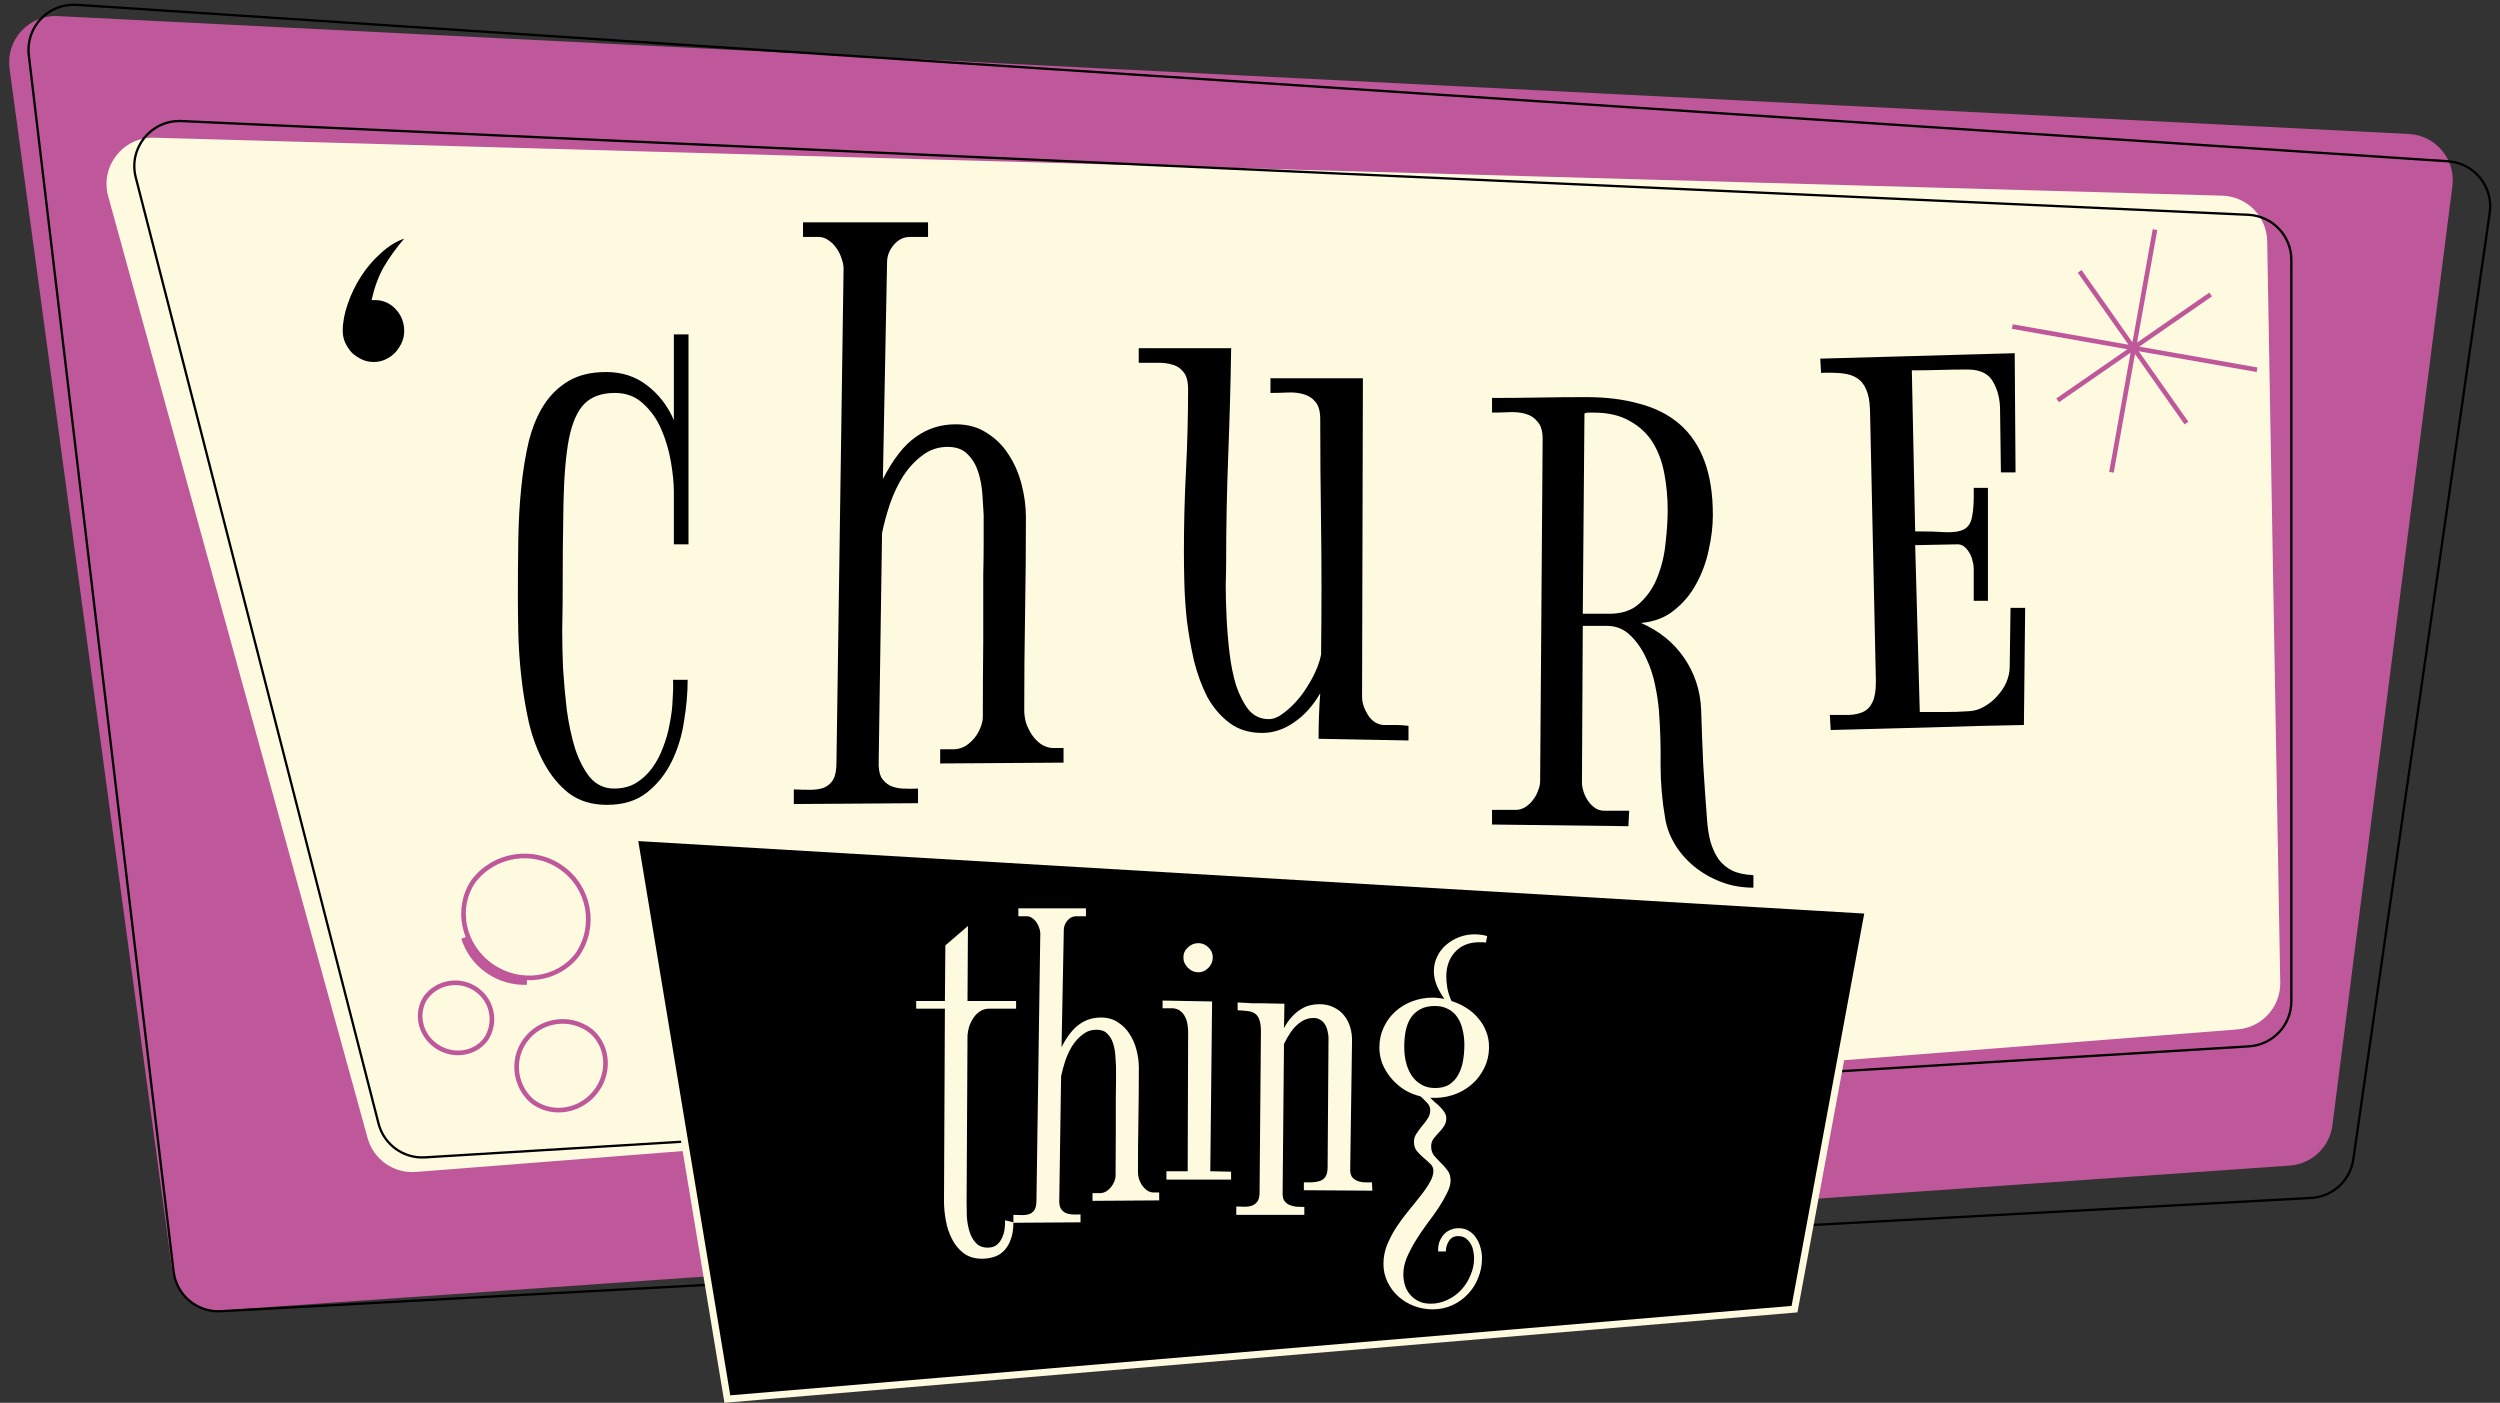
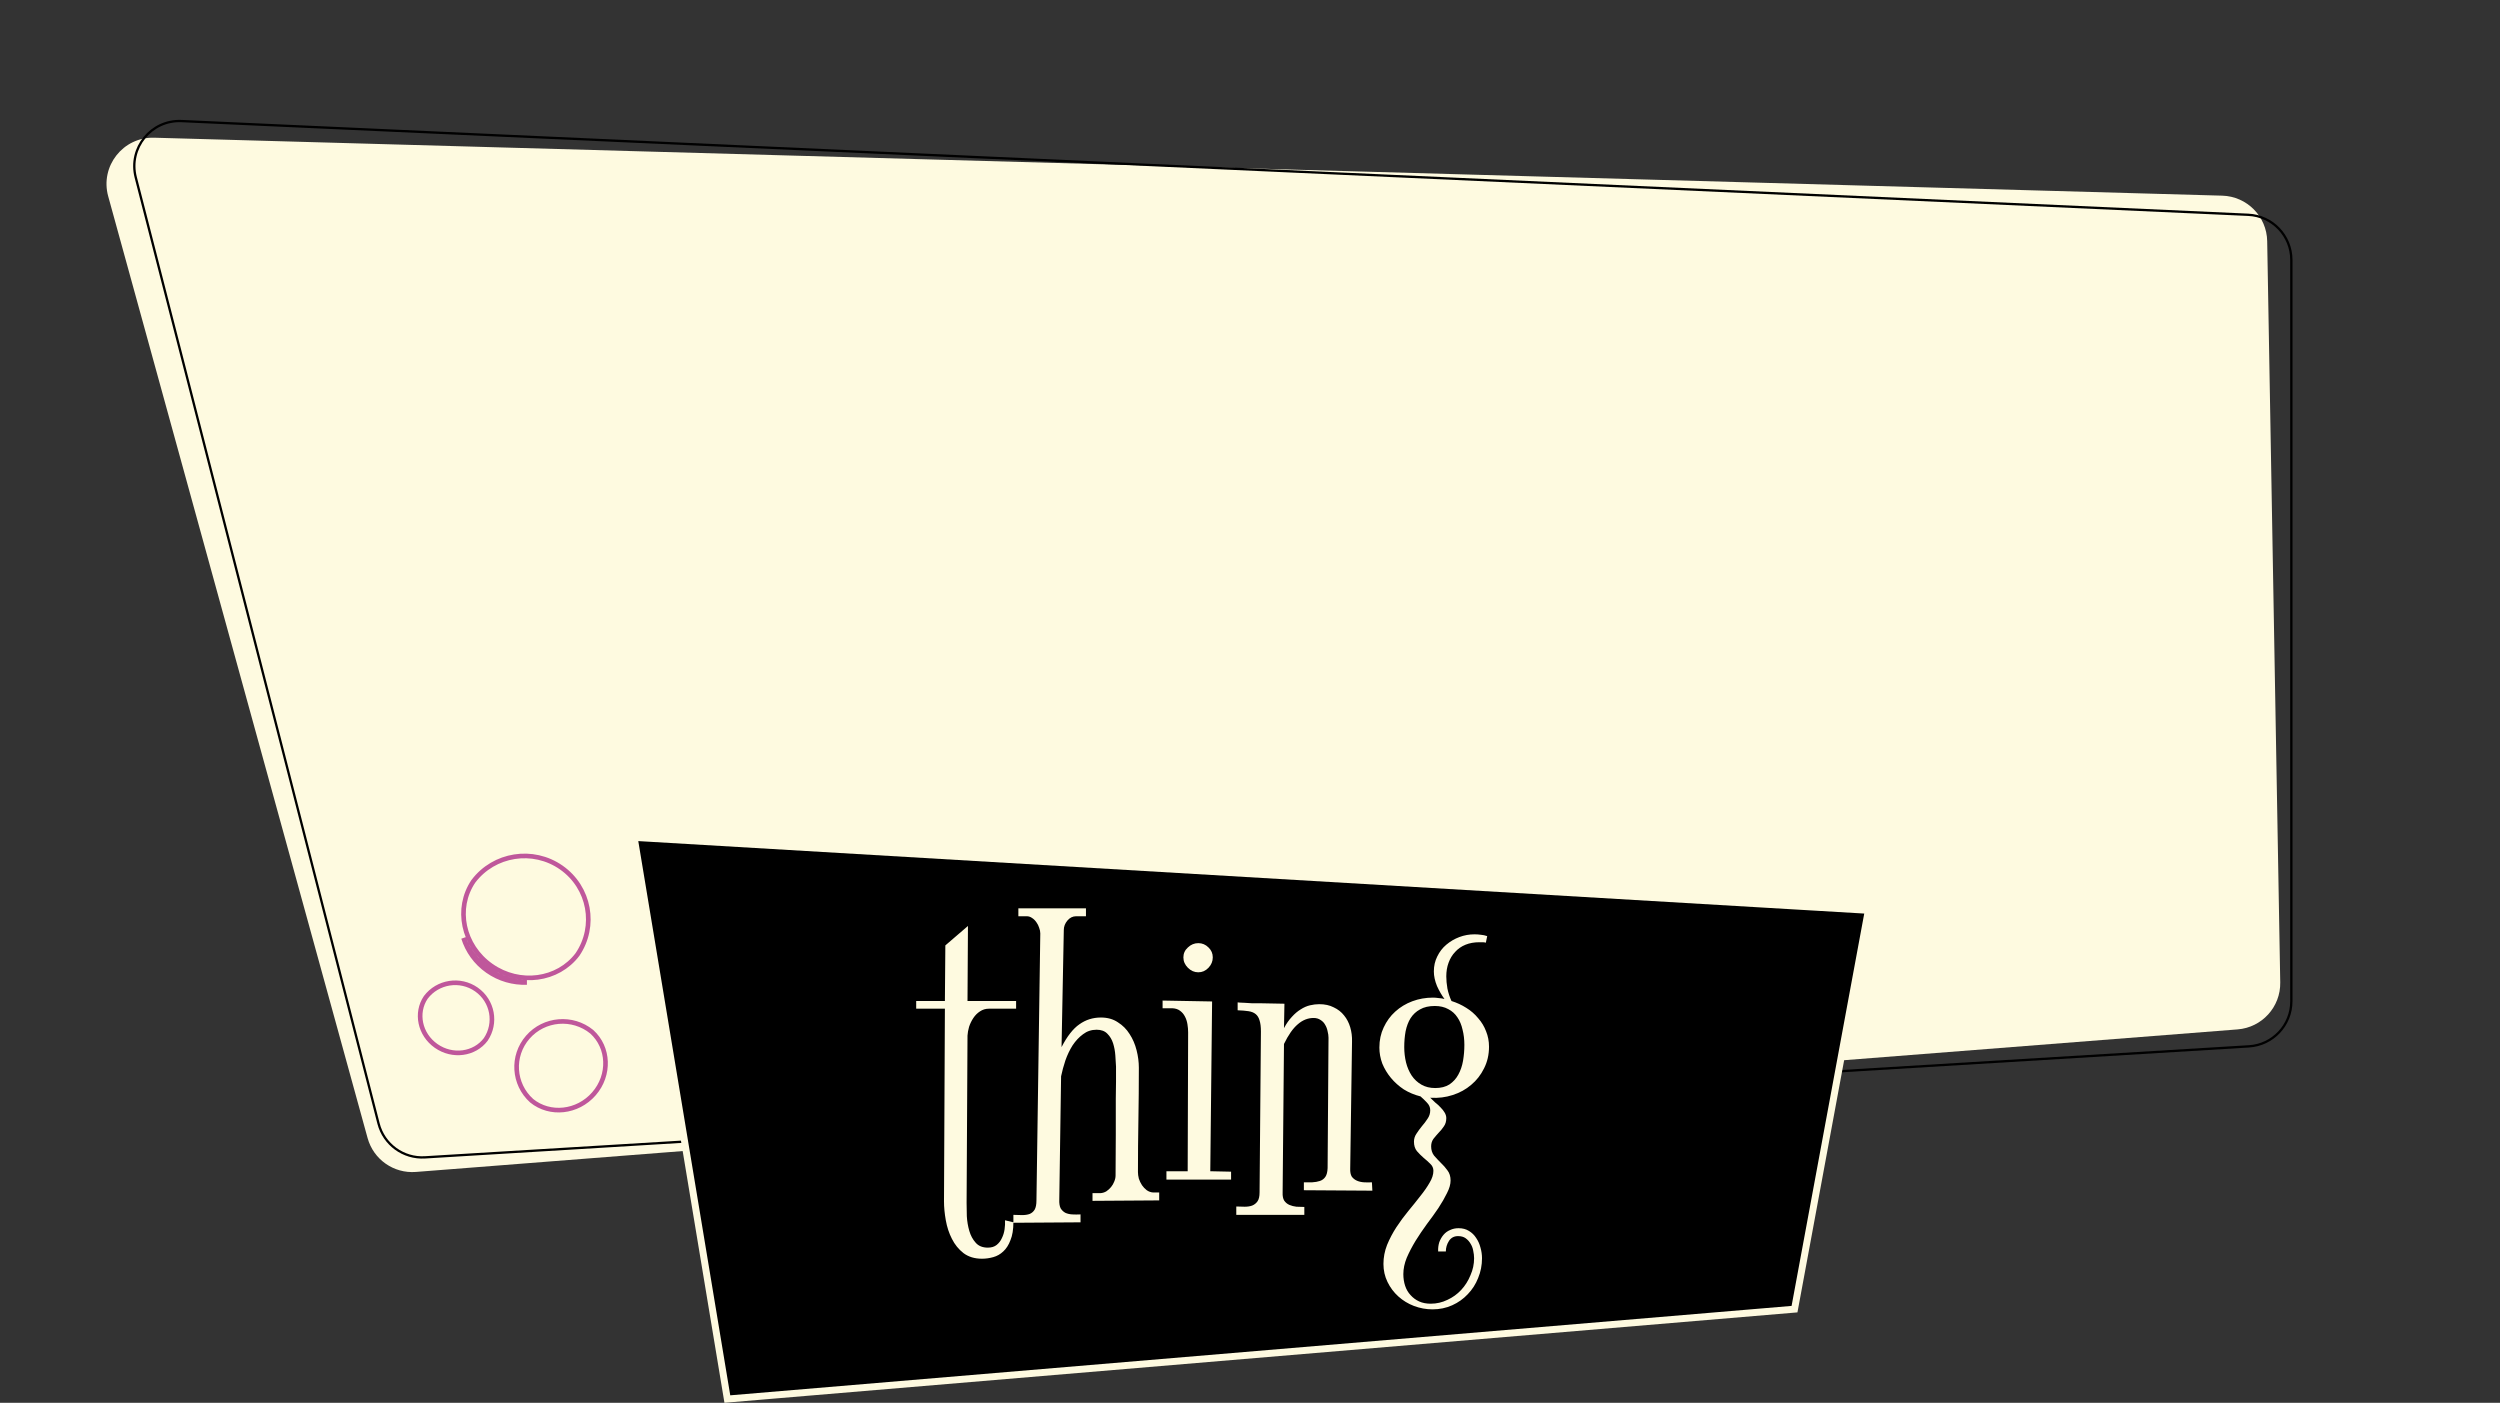
<svg xmlns="http://www.w3.org/2000/svg" width="1080" height="606" viewBox="0 0 1080 606" fill="none">
  <rect x="0" y="0" width="1080" height="606" fill="#333333" stroke="none" />
  <g clip-path="url(#clip0_4_35)">
-     <path d="M4.135 29.613C2.456 17.209 12.455 6.329 24.956 6.955L1040.6 57.877C1052.24 58.461 1060.91 68.829 1059.44 80.386L1007.61 486.1C1006.4 495.559 998.685 502.85 989.172 503.516L95.625 566.094C85.107 566.831 75.823 559.275 74.409 548.826L4.135 29.613Z" fill="#BF579B" />
-     <path d="M12.446 23.852C11.004 11.734 20.922 1.281 33.099 2.084L1057.55 69.675C1068.89 70.423 1077.18 80.664 1075.56 91.908L1016.64 500.822C1015.31 510.026 1007.67 517.015 998.389 517.518L95.401 566.447C85.135 567.003 76.203 559.494 74.988 549.285L12.446 23.852Z" stroke="black" />
    <path d="M46.741 84.788C43.172 71.83 53.143 59.114 66.577 59.49L959.983 84.525C970.673 84.825 979.238 93.48 979.426 104.171L985.065 424.416C985.251 434.988 977.175 443.876 966.634 444.701L179.65 506.281C170.094 507.028 161.348 500.89 158.802 491.647L46.741 84.788Z" fill="#FEFAE0" />
    <path d="M58.642 76.627C55.385 63.935 65.324 51.707 78.414 52.3L971.243 92.789C981.658 93.261 989.86 101.843 989.86 112.269V432.562C989.86 442.871 981.835 451.4 971.544 452.026L183.596 499.98C174.267 500.548 165.847 494.416 163.524 485.363L58.642 76.627Z" stroke="black" />
    <path d="M314.214 604.389L273.948 361.744L807.136 393.261L775.232 565.552L314.214 604.389Z" fill="black" stroke="#FEFAE0" stroke-width="3" />
    <path d="M417.961 432.438H438.957V435.758H427.141C425.773 435.758 424.504 436.148 423.332 436.93C422.225 437.646 421.281 438.59 420.5 439.762C419.719 440.934 419.1 442.203 418.645 443.57C418.254 444.938 418.026 446.207 417.961 447.379L417.57 519.645C417.57 521.272 417.603 523.193 417.668 525.406C417.798 527.62 418.156 529.736 418.742 531.754C419.328 533.772 420.24 535.465 421.477 536.832C422.714 538.264 424.471 538.98 426.75 538.98C428.312 538.98 429.582 538.59 430.559 537.809C431.535 537.027 432.284 536.051 432.805 534.879C433.391 533.707 433.781 532.438 433.977 531.07C434.172 529.703 434.237 528.401 434.172 527.164L437.785 528.043C437.785 531.168 437.362 533.74 436.516 535.758C435.734 537.841 434.693 539.469 433.391 540.641C432.154 541.812 430.721 542.626 429.094 543.082C427.466 543.538 425.839 543.766 424.211 543.766C421.021 543.766 418.352 542.952 416.203 541.324C414.12 539.697 412.46 537.646 411.223 535.172C409.986 532.763 409.107 530.094 408.586 527.164C408.065 524.234 407.805 521.5 407.805 518.961L408.195 435.758H395.793V432.438H408.195L408.391 408.414L418.156 400.016L417.961 432.438ZM457.609 518.18C457.544 519.807 457.74 521.077 458.195 521.988C458.716 522.835 459.4 523.486 460.246 523.941C461.092 524.332 462.069 524.56 463.176 524.625C464.348 524.69 465.552 524.69 466.789 524.625V528.043L437.785 528.238V524.82C439.152 524.885 440.422 524.918 441.594 524.918C442.831 524.918 443.905 524.755 444.816 524.43C445.728 524.039 446.444 523.421 446.965 522.574C447.486 521.663 447.746 520.328 447.746 518.57L449.406 403.238C449.406 402.457 449.243 401.643 448.918 400.797C448.658 399.951 448.267 399.169 447.746 398.453C447.225 397.672 446.607 397.053 445.891 396.598C445.174 396.077 444.393 395.816 443.547 395.816H439.934V392.398H469.133V395.816H464.934C463.436 395.816 462.167 396.435 461.125 397.672C460.083 398.909 459.562 400.276 459.562 401.773L458.586 452.359C460.995 447.672 463.566 444.384 466.301 442.496C469.035 440.543 472.128 439.566 475.578 439.566C478.443 439.566 480.884 440.25 482.902 441.617C484.986 442.919 486.678 444.612 487.98 446.695C489.348 448.779 490.357 451.122 491.008 453.727C491.659 456.266 491.984 458.772 491.984 461.246C491.984 468.733 491.919 476.253 491.789 483.805C491.659 491.357 491.594 498.876 491.594 506.363C491.594 507.21 491.724 508.154 491.984 509.195C492.31 510.172 492.766 511.116 493.352 512.027C493.938 512.874 494.621 513.59 495.402 514.176C496.249 514.762 497.16 515.087 498.137 515.152H500.773V518.57L471.965 518.766V515.445H475.383C476.294 515.38 477.141 515.12 477.922 514.664C478.703 514.143 479.387 513.525 479.973 512.809C480.559 512.092 481.014 511.311 481.34 510.465C481.73 509.553 481.926 508.674 481.926 507.828C481.926 501.773 481.958 495.849 482.023 490.055C482.023 487.581 482.023 485.042 482.023 482.438C482.023 479.768 482.023 477.164 482.023 474.625C482.089 472.021 482.121 469.547 482.121 467.203C482.121 464.859 482.121 462.711 482.121 460.758C482.056 459.391 481.958 457.796 481.828 455.973C481.698 454.085 481.372 452.327 480.852 450.699C480.331 449.072 479.517 447.704 478.41 446.598C477.303 445.426 475.741 444.84 473.723 444.84C471.509 444.84 469.556 445.491 467.863 446.793C466.171 448.03 464.673 449.625 463.371 451.578C462.134 453.531 461.092 455.712 460.246 458.121C459.465 460.465 458.846 462.743 458.391 464.957L457.609 518.18ZM523.918 413.59C523.918 415.283 523.299 416.78 522.062 418.082C520.826 419.384 519.361 420.035 517.668 420.035C515.975 420.035 514.478 419.384 513.176 418.082C511.874 416.78 511.223 415.283 511.223 413.59C511.223 411.897 511.874 410.465 513.176 409.293C514.478 408.056 515.975 407.438 517.668 407.438C519.361 407.438 520.826 408.056 522.062 409.293C523.299 410.465 523.918 411.897 523.918 413.59ZM531.828 506.168V509.586H503.898V505.973H513.078L513.273 446.012C513.273 444.84 513.176 443.668 512.98 442.496C512.785 441.259 512.427 440.152 511.906 439.176C511.385 438.134 510.669 437.288 509.758 436.637C508.911 435.986 507.805 435.628 506.438 435.562H502.238V432.242L523.625 432.633L522.844 505.973L531.828 506.168ZM554.094 515.152C554.029 516.65 554.257 517.822 554.777 518.668C555.363 519.514 556.112 520.133 557.023 520.523C557.935 520.914 558.944 521.174 560.051 521.305C561.223 521.37 562.362 521.402 563.469 521.402V524.82H534.074V521.207C535.311 521.272 536.516 521.305 537.688 521.305C538.924 521.305 539.999 521.142 540.91 520.816C541.887 520.426 542.668 519.807 543.254 518.961C543.84 518.115 544.133 516.845 544.133 515.152L544.719 445.621C544.719 443.603 544.523 442.008 544.133 440.836C543.807 439.664 543.254 438.753 542.473 438.102C541.691 437.451 540.65 437.027 539.348 436.832C538.046 436.637 536.483 436.507 534.66 436.441V433.023C534.66 433.023 534.953 433.056 535.539 433.121C536.125 433.121 536.874 433.154 537.785 433.219C538.697 433.284 539.738 433.349 540.91 433.414C542.147 433.414 543.417 433.414 544.719 433.414L554.875 433.609L554.68 444.156C555.721 442.203 556.861 440.576 558.098 439.273C559.335 437.906 560.604 436.832 561.906 436.051C563.208 435.204 564.543 434.618 565.91 434.293C567.277 433.967 568.612 433.805 569.914 433.805C572.323 433.805 574.406 434.26 576.164 435.172C577.987 436.018 579.484 437.19 580.656 438.688C581.828 440.12 582.707 441.812 583.293 443.766C583.879 445.719 584.139 447.802 584.074 450.016L583.293 504.801C583.228 506.298 583.456 507.47 583.977 508.316C584.562 509.098 585.311 509.684 586.223 510.074C587.134 510.465 588.143 510.693 589.25 510.758C590.422 510.823 591.561 510.823 592.668 510.758L592.863 514.371L563.273 514.176V510.758C564.51 510.758 565.715 510.758 566.887 510.758C568.124 510.693 569.23 510.497 570.207 510.172C571.184 509.846 571.965 509.26 572.551 508.414C573.137 507.568 573.462 506.298 573.527 504.605L573.918 448.355C573.918 447.444 573.788 446.5 573.527 445.523C573.332 444.482 572.974 443.538 572.453 442.691C571.997 441.845 571.346 441.161 570.5 440.641C569.654 440.055 568.645 439.762 567.473 439.762C564.999 439.762 562.72 440.673 560.637 442.496C558.553 444.254 556.568 447.086 554.68 450.992L554.094 515.152ZM617.863 474.234C618.514 474.885 619.23 475.569 620.012 476.285C620.858 476.936 621.639 477.652 622.355 478.434C623.072 479.15 623.658 479.898 624.113 480.68C624.569 481.461 624.797 482.242 624.797 483.023C624.797 484.456 624.439 485.66 623.723 486.637C623.072 487.613 622.323 488.525 621.477 489.371C620.695 490.217 619.947 491.096 619.23 492.008C618.579 492.919 618.254 493.993 618.254 495.23C618.254 496.793 618.677 498.128 619.523 499.234C620.435 500.276 621.411 501.318 622.453 502.359C623.495 503.336 624.439 504.41 625.285 505.582C626.197 506.754 626.652 508.219 626.652 509.977C626.652 511.604 626.132 513.427 625.09 515.445C624.113 517.464 622.876 519.612 621.379 521.891C619.882 524.104 618.221 526.415 616.398 528.824C614.641 531.233 613.013 533.642 611.516 536.051C610.018 538.525 608.749 540.966 607.707 543.375C606.73 545.784 606.242 548.128 606.242 550.406C606.242 552.229 606.503 553.922 607.023 555.484C607.544 557.047 608.326 558.382 609.367 559.488C610.409 560.66 611.646 561.572 613.078 562.223C614.51 562.874 616.171 563.199 618.059 563.199C620.598 563.199 623.007 562.646 625.285 561.539C627.564 560.497 629.549 559.065 631.242 557.242C632.935 555.419 634.27 553.303 635.246 550.895C636.288 548.551 636.809 546.109 636.809 543.57C636.809 542.529 636.678 541.422 636.418 540.25C636.223 539.143 635.832 538.134 635.246 537.223C634.725 536.311 634.009 535.53 633.098 534.879C632.251 534.293 631.177 534 629.875 534C628.182 534 626.88 534.684 625.969 536.051C625.057 537.483 624.602 539.013 624.602 540.641H621.281C621.216 539.208 621.379 537.874 621.77 536.637C622.225 535.4 622.844 534.326 623.625 533.414C624.406 532.503 625.35 531.819 626.457 531.363C627.564 530.842 628.768 530.582 630.07 530.582C631.828 530.582 633.326 530.973 634.562 531.754C635.865 532.535 636.906 533.544 637.688 534.781C638.534 536.018 639.152 537.385 639.543 538.883C639.999 540.445 640.227 542.008 640.227 543.57C640.227 546.565 639.673 549.397 638.566 552.066C637.525 554.736 636.027 557.079 634.074 559.098C632.186 561.116 629.94 562.711 627.336 563.883C624.732 565.055 621.9 565.641 618.84 565.641C616.105 565.641 613.436 565.152 610.832 564.176C608.293 563.199 606.047 561.832 604.094 560.074C602.141 558.316 600.578 556.233 599.406 553.824C598.234 551.415 597.648 548.811 597.648 546.012C597.648 543.212 598.169 540.478 599.211 537.809C600.318 535.139 601.652 532.6 603.215 530.191C604.842 527.717 606.568 525.374 608.391 523.16C610.279 520.882 612.004 518.733 613.566 516.715C615.194 514.697 616.529 512.776 617.57 510.953C618.677 509.13 619.23 507.405 619.23 505.777C619.23 504.605 618.775 503.596 617.863 502.75C617.017 501.904 616.073 501.057 615.031 500.211C613.99 499.299 613.013 498.323 612.102 497.281C611.255 496.24 610.832 494.872 610.832 493.18C610.832 491.943 611.19 490.803 611.906 489.762C612.622 488.655 613.404 487.581 614.25 486.539C615.161 485.497 615.975 484.423 616.691 483.316C617.473 482.21 617.863 480.973 617.863 479.605C617.863 478.368 617.375 477.262 616.398 476.285C615.487 475.309 614.576 474.43 613.664 473.648C611.06 472.997 608.651 471.988 606.438 470.621C604.289 469.189 602.434 467.529 600.871 465.641C599.309 463.753 598.072 461.702 597.16 459.488C596.314 457.21 595.891 454.898 595.891 452.555C595.891 449.365 596.509 446.467 597.746 443.863C598.983 441.194 600.643 438.915 602.727 437.027C604.875 435.074 607.349 433.577 610.148 432.535C612.948 431.493 615.91 430.973 619.035 430.973C619.816 430.973 620.63 431.038 621.477 431.168C622.388 431.233 623.234 431.363 624.016 431.559C622.844 429.996 621.77 428.141 620.793 425.992C619.882 423.779 619.426 421.663 619.426 419.645C619.426 417.301 619.914 415.152 620.891 413.199C621.867 411.181 623.169 409.488 624.797 408.121C626.49 406.689 628.378 405.582 630.461 404.801C632.544 404.02 634.725 403.629 637.004 403.629C637.915 403.629 638.827 403.694 639.738 403.824C640.65 403.889 641.561 404.085 642.473 404.41L641.887 407.242C641.431 407.112 640.975 407.047 640.52 407.047C640.064 407.047 639.576 407.047 639.055 407.047C636.841 407.047 634.855 407.405 633.098 408.121C631.34 408.837 629.842 409.879 628.605 411.246C627.368 412.548 626.424 414.111 625.773 415.934C625.122 417.691 624.797 419.645 624.797 421.793C624.797 423.421 624.96 425.178 625.285 427.066C625.676 428.954 626.262 430.745 627.043 432.438C629.322 433.154 631.438 434.13 633.391 435.367C635.409 436.604 637.134 438.102 638.566 439.859C640.064 441.552 641.203 443.44 641.984 445.523C642.831 447.607 643.254 449.82 643.254 452.164C643.254 455.615 642.538 458.74 641.105 461.539C639.738 464.339 637.883 466.715 635.539 468.668C633.26 470.621 630.591 472.086 627.531 473.062C624.536 474.039 621.379 474.43 618.059 474.234H617.863ZM619.816 434.586C617.277 434.586 615.161 435.074 613.469 436.051C611.776 436.962 610.409 438.232 609.367 439.859C608.391 441.422 607.674 443.31 607.219 445.523C606.828 447.672 606.633 449.951 606.633 452.359C606.633 454.638 606.893 456.852 607.414 459C607.935 461.083 608.749 462.971 609.855 464.664C610.962 466.292 612.362 467.594 614.055 468.57C615.747 469.547 617.733 470.035 620.012 470.035C622.486 470.035 624.536 469.514 626.164 468.473C627.792 467.366 629.061 465.966 629.973 464.273C630.949 462.516 631.633 460.53 632.023 458.316C632.414 456.038 632.609 453.727 632.609 451.383C632.609 449.039 632.349 446.858 631.828 444.84C631.372 442.757 630.624 440.966 629.582 439.469C628.605 437.971 627.303 436.799 625.676 435.953C624.048 435.042 622.095 434.586 619.816 434.586Z" fill="#FEFAE0" />
-     <path d="M148.059 143.01C148.059 139.276 148.781 135.362 150.227 131.267C151.672 127.051 153.599 123.076 156.008 119.343C158.417 115.609 161.247 112.297 164.499 109.406C167.751 106.395 171.123 104.287 174.616 103.083C171.123 107.178 168.173 111.273 165.764 115.368C163.475 119.463 161.729 124.221 160.524 129.641H161.428C165.161 129.52 168.293 130.785 170.822 133.435C173.352 136.084 174.616 139.276 174.616 143.01C174.616 144.816 174.255 146.503 173.532 148.068C172.81 149.634 171.846 151.079 170.642 152.404C169.437 153.609 168.052 154.572 166.486 155.295C164.921 156.018 163.234 156.379 161.428 156.379C159.621 156.379 157.935 156.018 156.369 155.295C154.803 154.572 153.358 153.609 152.033 152.404C150.829 151.079 149.865 149.634 149.143 148.068C148.42 146.503 148.059 144.816 148.059 143.01ZM297.432 235.148H291.108V212.565C291.108 208.832 290.687 204.496 289.844 199.558C289.001 194.619 287.616 189.922 285.688 185.466C283.761 181.009 281.112 177.276 277.739 174.265C274.487 171.254 270.452 169.748 265.635 169.748C259.974 169.748 255.578 171.314 252.446 174.445C249.435 177.456 247.207 182.515 245.762 189.621C244.437 196.607 243.654 205.941 243.413 217.624C243.172 229.187 243.052 243.519 243.052 260.622C243.052 263.392 242.992 267.307 242.871 272.365C242.871 277.303 242.992 282.723 243.232 288.625C243.594 294.527 244.136 300.549 244.858 306.691C245.701 312.834 246.906 318.435 248.472 323.493C250.158 328.552 252.326 332.707 254.976 335.959C257.746 339.09 261.178 340.656 265.273 340.656C268.887 340.656 272.018 339.873 274.668 338.308C277.438 336.621 279.787 334.453 281.714 331.804C283.641 329.154 285.207 326.203 286.411 322.951C287.736 319.579 288.7 316.146 289.302 312.653C290.024 309.16 290.446 305.788 290.566 302.536C290.807 299.164 290.868 296.213 290.747 293.684H297.07C297.07 299.465 296.528 305.547 295.444 311.931C294.481 318.194 292.674 323.975 290.024 329.274C287.375 334.574 283.822 338.97 279.365 342.463C274.909 345.956 269.188 347.702 262.202 347.702C255.819 347.702 250.399 346.076 245.942 342.824C241.606 339.452 237.993 335.116 235.103 329.816C232.212 324.517 229.984 318.555 228.418 311.931C226.973 305.306 225.889 298.682 225.166 292.058C224.443 285.433 224.022 279.11 223.901 273.088C223.781 267.066 223.721 262.067 223.721 258.093C223.721 249.782 223.781 241.592 223.901 233.522C224.022 225.453 224.443 217.865 225.166 210.759C225.889 203.532 226.973 196.848 228.418 190.705C229.984 184.562 232.152 179.323 234.922 174.987C237.812 170.531 241.426 167.038 245.762 164.509C250.098 161.979 255.457 160.715 261.841 160.715C268.706 160.715 274.608 162.642 279.546 166.496C284.604 170.35 288.459 175.349 291.108 181.491V144.455H297.432V235.148ZM379.598 328.732C379.477 331.743 379.839 334.092 380.682 335.778C381.645 337.344 382.91 338.549 384.476 339.392C386.041 340.114 387.848 340.536 389.896 340.656C392.063 340.777 394.292 340.777 396.58 340.656V346.979L342.923 347.341V341.018C345.452 341.138 347.801 341.198 349.969 341.198C352.257 341.198 354.244 340.897 355.931 340.295C357.617 339.572 358.942 338.428 359.905 336.862C360.869 335.176 361.351 332.707 361.351 329.455L364.422 116.091C364.422 114.646 364.121 113.14 363.519 111.574C363.037 110.008 362.314 108.563 361.351 107.238C360.387 105.793 359.243 104.649 357.918 103.806C356.593 102.842 355.148 102.36 353.582 102.36H346.897V96.037H400.916V102.36H393.147C390.377 102.36 388.029 103.505 386.102 105.793C384.174 108.081 383.211 110.611 383.211 113.381L381.404 206.965C385.861 198.293 390.618 192.211 395.677 188.718C400.735 185.104 406.456 183.298 412.84 183.298C418.139 183.298 422.656 184.562 426.39 187.092C430.244 189.501 433.375 192.632 435.784 196.486C438.313 200.34 440.18 204.676 441.385 209.494C442.589 214.191 443.191 218.828 443.191 223.405C443.191 237.256 443.071 251.167 442.83 265.139C442.589 279.11 442.469 293.021 442.469 306.872C442.469 308.438 442.71 310.184 443.191 312.111C443.794 313.918 444.637 315.664 445.721 317.351C446.805 318.916 448.069 320.241 449.515 321.325C451.08 322.409 452.767 323.011 454.573 323.132H459.451V329.455L406.155 329.816V323.674H412.479C414.165 323.553 415.73 323.072 417.176 322.229C418.621 321.265 419.886 320.121 420.97 318.796C422.054 317.471 422.897 316.026 423.499 314.46C424.222 312.774 424.583 311.148 424.583 309.582C424.583 298.381 424.643 287.421 424.764 276.701C424.764 272.124 424.764 267.427 424.764 262.609C424.764 257.671 424.764 252.854 424.764 248.156C424.884 243.339 424.944 238.762 424.944 234.426C424.944 230.09 424.944 226.115 424.944 222.502C424.824 219.973 424.643 217.022 424.402 213.649C424.161 210.157 423.559 206.905 422.596 203.894C421.632 200.882 420.127 198.353 418.079 196.306C416.032 194.138 413.141 193.054 409.407 193.054C405.312 193.054 401.699 194.258 398.567 196.667C395.436 198.955 392.666 201.906 390.257 205.52C387.968 209.133 386.041 213.168 384.476 217.624C383.03 221.96 381.886 226.175 381.043 230.271L379.598 328.732ZM569.62 319.157C569.62 315.785 569.68 312.473 569.801 309.221C569.921 305.848 570.102 302.596 570.343 299.465C567.211 304.885 563.417 309.1 558.961 312.111C554.625 315.122 550.048 316.628 545.23 316.628C539.69 316.628 534.993 315.183 531.139 312.292C527.285 309.401 524.093 305.668 521.563 301.091C519.155 296.394 517.228 291.154 515.782 285.373C514.457 279.471 513.434 273.63 512.711 267.849C512.109 262.067 511.747 256.587 511.627 251.408C511.507 246.229 511.446 241.893 511.446 238.4C511.446 226.477 511.747 214.733 512.35 203.171C512.952 191.488 513.253 179.805 513.253 168.122C513.253 164.75 512.59 162.281 511.266 160.715C509.941 159.029 508.255 157.945 506.207 157.463C504.16 156.861 501.871 156.62 499.342 156.74C496.812 156.74 494.343 156.74 491.935 156.74V150.417H531.861C531.62 165.834 531.199 181.25 530.597 196.667C529.994 212.084 529.693 227.5 529.693 242.917C529.693 245.205 529.633 248.457 529.513 252.673C529.513 256.888 529.633 261.525 529.874 266.584C530.115 271.643 530.536 276.761 531.139 281.94C531.741 287.119 532.704 291.877 534.029 296.213C535.475 300.428 537.281 303.921 539.449 306.691C541.738 309.341 544.628 310.666 548.121 310.666C550.169 310.666 552.337 309.763 554.625 307.956C557.034 306.149 559.322 303.921 561.49 301.271C563.658 298.501 565.585 295.49 567.271 292.238C568.958 288.986 570.102 285.855 570.704 282.844C570.945 262.73 570.945 244.242 570.704 227.38C570.463 210.518 570.343 195.101 570.343 181.13C570.343 177.757 569.68 175.288 568.355 173.723C567.031 172.036 565.284 170.892 563.116 170.29C561.069 169.688 558.78 169.447 556.251 169.567C553.722 169.688 551.253 169.748 548.844 169.748V163.425H588.771L588.409 301.091C588.409 303.5 589.252 306.089 590.938 308.859C592.625 311.509 594.853 312.954 597.623 313.195C599.55 313.195 601.357 313.195 603.043 313.195C604.729 313.195 606.536 313.316 608.463 313.557V319.88L569.62 319.157ZM692.978 350.231H703.817L703.456 356.916L644.56 356.193V349.87H654.857C656.303 349.87 657.688 349.449 659.013 348.605C660.338 347.762 661.422 346.739 662.265 345.534C663.228 344.33 663.951 343.005 664.433 341.56C665.035 340.114 665.336 338.789 665.336 337.585L666.42 189.621C666.42 186.249 665.697 183.78 664.252 182.214C662.927 180.528 661.181 179.383 659.013 178.781C656.965 178.179 654.617 177.938 651.967 178.059C649.438 178.179 646.968 178.239 644.56 178.239V171.916C651.425 171.916 658.17 171.856 664.794 171.735C671.539 171.615 678.344 171.555 685.209 171.555C693.881 171.555 701.589 172.518 708.334 174.445C715.199 176.252 720.98 179.203 725.678 183.298C730.375 187.393 733.928 192.692 736.337 199.196C738.746 205.58 739.95 213.348 739.95 222.502C739.95 227.32 739.348 232.378 738.144 237.678C737.06 242.857 735.253 247.735 732.724 252.312C730.315 256.768 727.123 260.562 723.148 263.693C719.294 266.825 714.537 268.632 708.876 269.113C716.705 272.486 722.908 277.484 727.484 284.108C732.061 290.733 734.53 298.2 734.892 306.511C735.132 314.46 735.434 322.409 735.795 330.358C736.277 338.187 736.819 346.016 737.421 353.845C737.662 357.338 738.144 360.529 738.866 363.42C739.709 366.311 740.854 368.84 742.299 371.008C743.865 373.176 745.852 374.862 748.261 376.066C750.79 377.271 753.861 377.933 757.475 378.054V383.474C752.416 383.474 747.719 382.631 743.383 380.944C739.047 379.258 735.193 377.03 731.82 374.26C728.448 371.49 725.678 368.298 723.51 364.685C721.342 361.071 719.957 357.338 719.354 353.483C718.03 345.896 717.367 338.187 717.367 330.358C717.488 322.53 717.247 314.701 716.645 306.872C716.404 303.741 715.862 300.127 715.019 296.032C714.175 291.817 712.851 287.842 711.044 284.108C709.237 280.254 706.949 277.002 704.179 274.353C701.409 271.703 698.096 270.378 694.242 270.378H683.764L683.402 337.946C683.402 339.271 683.643 340.656 684.125 342.102C684.607 343.547 685.269 344.872 686.112 346.076C686.955 347.281 687.979 348.304 689.184 349.147C690.388 349.87 691.653 350.231 692.978 350.231ZM695.326 265.139C700.867 265.139 705.263 263.573 708.515 260.441C711.887 257.31 714.416 253.516 716.103 249.06C717.909 244.483 719.053 239.605 719.535 234.426C720.137 229.247 720.438 224.549 720.438 220.334C720.438 214.914 719.957 209.675 718.993 204.616C718.03 199.437 716.343 194.921 713.935 191.066C711.526 187.212 708.214 184.141 703.998 181.853C699.903 179.444 694.664 178.239 688.28 178.239C687.558 178.239 686.895 178.239 686.293 178.239C685.691 178.239 685.089 178.36 684.486 178.601L683.764 265.139H695.326ZM827.355 229.548C832.775 229.548 837.172 229.668 840.544 229.909C844.037 230.03 846.687 229.608 848.493 228.645C850.3 227.681 851.444 225.874 851.926 223.225C852.528 220.575 852.769 216.42 852.648 210.759H858.791V259.538H852.648V245.446C852.648 244.483 852.468 243.399 852.106 242.194C851.866 240.99 851.444 239.906 850.842 238.942C850.24 237.858 849.517 236.955 848.674 236.232C847.831 235.51 846.807 235.148 845.603 235.148L827.355 235.51L829.343 307.595C833.076 307.595 836.69 307.595 840.183 307.595C843.675 307.595 847.168 307.474 850.661 307.233C852.95 307.113 855.118 306.451 857.165 305.246C859.333 304.042 861.2 302.536 862.766 300.729C864.452 298.923 865.777 296.936 866.74 294.768C867.704 292.479 868.186 290.251 868.186 288.083L868.547 262.609H874.87L874.328 313.195C860.477 313.436 846.566 313.798 832.595 314.279C818.623 314.641 804.712 315.002 790.861 315.363L790.5 308.859C793.632 308.859 796.402 308.859 798.811 308.859C801.34 308.739 803.448 308.257 805.134 307.414C806.82 306.571 808.085 305.186 808.928 303.259C809.891 301.332 810.373 298.501 810.373 294.768V293.684L807.844 177.155C807.723 173.422 807.181 170.471 806.218 168.303C805.254 166.014 803.869 164.328 802.062 163.244C800.376 162.16 798.208 161.498 795.559 161.257C793.029 161.016 790.078 160.956 786.706 161.076L786.345 154.934L870.354 152.585L870.715 204.074H864.392L864.03 177.155C864.03 172.458 863.007 168.363 860.959 164.87C859.032 161.377 855.358 159.631 849.938 159.631C845.843 159.631 841.809 159.691 837.834 159.812C833.98 159.932 830.005 159.992 825.91 159.992L827.355 229.548Z" fill="black" />
-     <path d="M912.148 204.008L930.962 99.193M888.898 172.943L955.001 127.21M898.419 117.229L944.551 182.761M869.315 141.077L975.043 159.729" stroke="#BF579B" stroke-width="2" />
    <path d="M249.474 412.339C241.008 423.555 224.486 425.834 212.208 417.213C199.93 408.592 196.616 392.384 204.479 380.745C213.395 368.899 230.27 366.203 242.511 374.798C254.752 383.393 257.786 400.069 249.474 412.339ZM227.595 424.428C221.746 424.646 215.781 423.028 210.635 419.415C205.489 415.801 201.97 410.76 200.237 405.218C202.318 410.487 205.975 415.28 211.046 418.84C216.116 422.401 221.89 424.23 227.595 424.428Z" stroke="#BF579B" stroke-width="2" />
    <path d="M209.833 449.056C204.976 455.479 195.483 456.808 188.402 451.836C181.322 446.864 179.435 437.545 183.936 430.871C189.068 424.063 198.775 422.513 205.818 427.459C212.862 432.404 214.609 441.996 209.833 449.056Z" stroke="#BF579B" stroke-width="2" />
    <path d="M255.639 445.714C263.149 452.498 263.663 464.393 256.574 472.529C249.485 480.666 237.54 481.891 229.677 475.512C221.728 468.35 220.95 456.171 228.009 448.069C235.068 439.967 247.336 438.959 255.639 445.714Z" stroke="#BF579B" stroke-width="2" />
  </g>
  <defs>
    <clipPath id="clip0_4_35">
      <rect width="1080" height="606" fill="white" />
    </clipPath>
  </defs>
</svg>